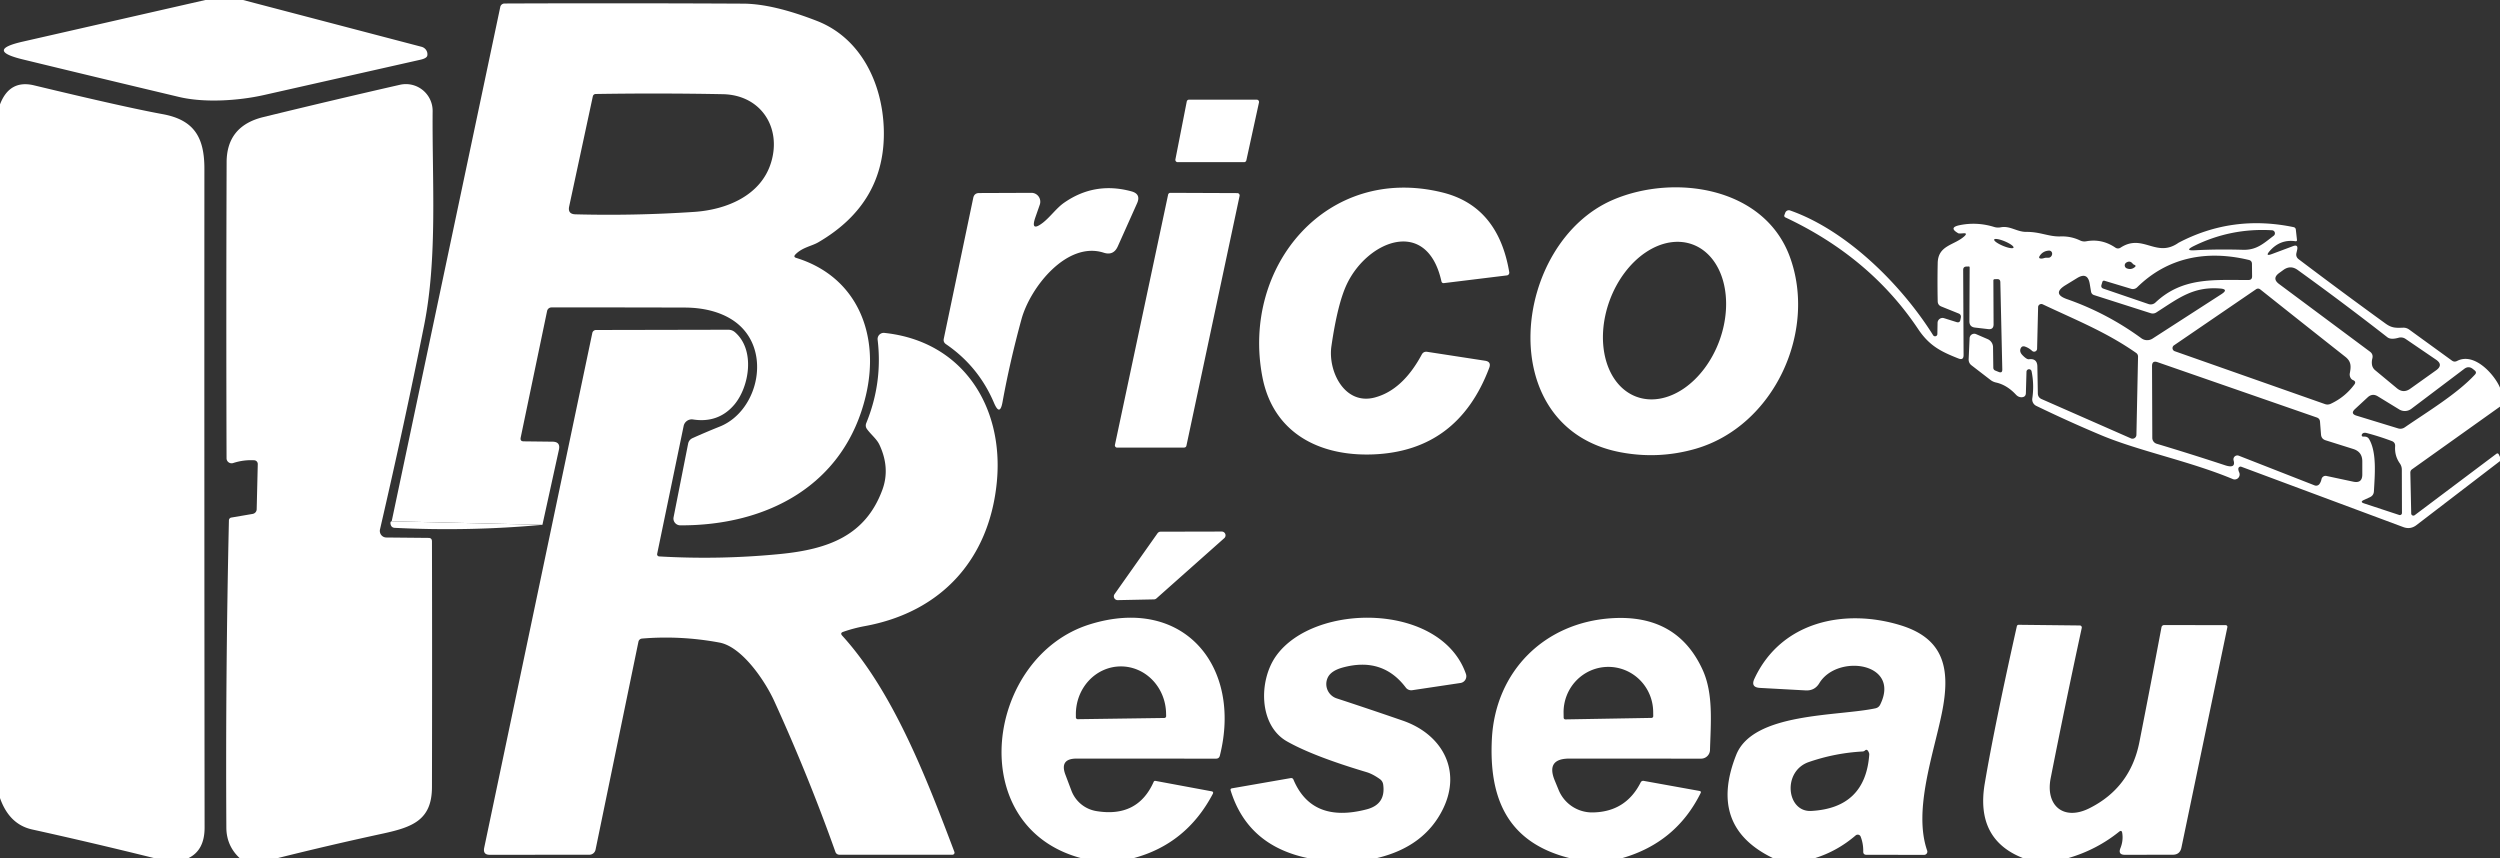
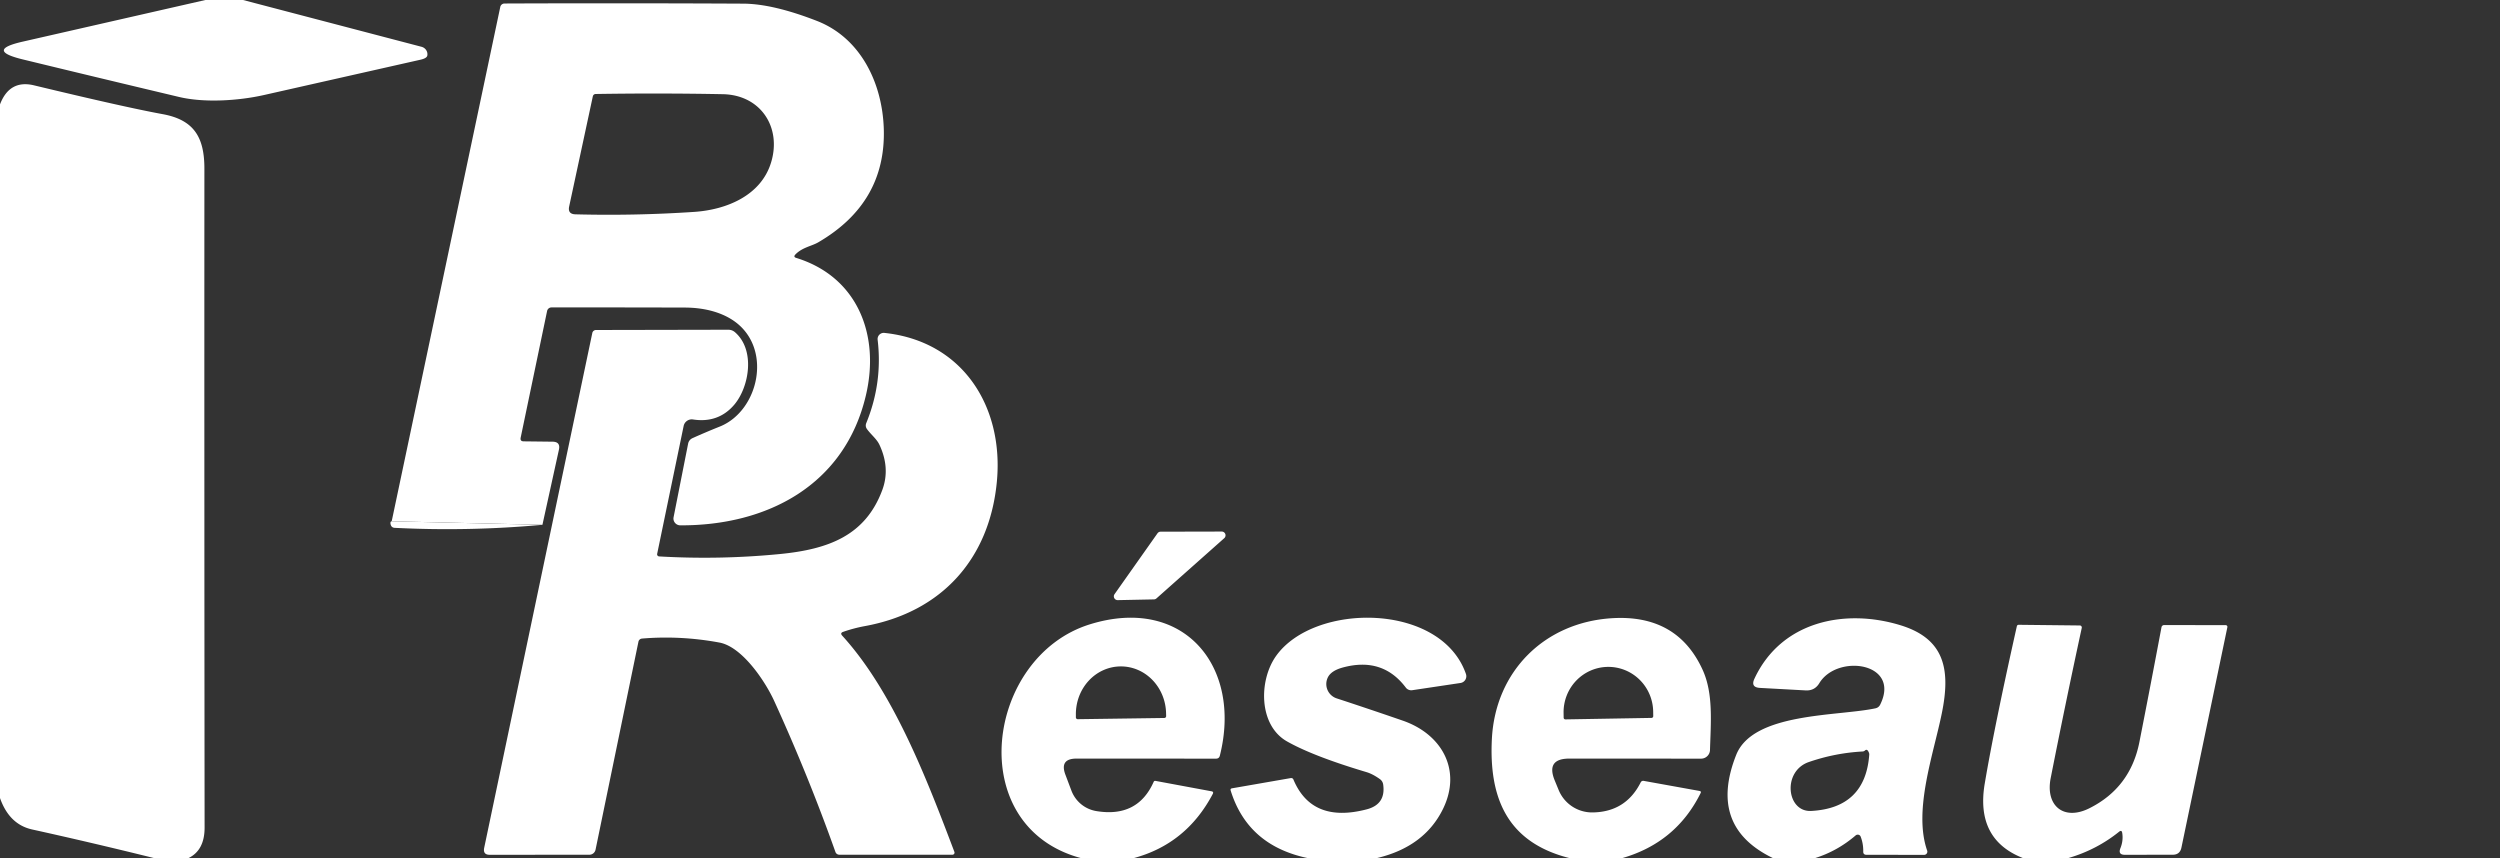
<svg xmlns="http://www.w3.org/2000/svg" viewBox="0 0 370 127">
  <rect x="0" y="0" width="370" height="127" fill="#333333" stroke="none" />
  <path fill="#fff" d="M30.4 0h5.57l26.4 6.92a1.17 1.12 12.6 0 1 .87 1.31q-.08.39-.98.6l-23.22 5.24c-3.78.85-8.84 1.17-12.58.27q-12.74-3.03-23.1-5.55-5.58-1.36.01-2.63L30.4 0Zm49.88 77.67-22.31-.52L74.04 1.03a.65.63 5 0 1 .62-.51q17.71-.07 35.33.02 4.4.02 10.9 2.55c6.47 2.51 9.69 9.17 9.91 15.95q.35 10.98-9.71 16.83c-.96.56-2.36.74-3.38 1.8q-.33.36.13.5c9.02 2.78 12.44 11.33 10.31 20.35-3.13 13.31-14.64 19.29-27.48 19.23a1.01 1 5.9 0 1-.98-1.2l2.15-10.88q.12-.58.66-.83 2.03-.91 4.03-1.71c5.83-2.33 7.89-11.72 1.99-15.7-1.98-1.33-4.53-1.9-7.14-1.91q-9.86-.03-19.76-.02a.67.66-84.1 0 0-.65.53l-3.91 18.74q-.11.55.45.55l4.26.05q1.21.01.95 1.19l-2.44 11.11Zm33.82-53.56c1.63-5.2-1.47-10.06-7.12-10.17q-9.35-.18-18.77-.03-.4 0-.48.39l-3.49 16.24q-.25 1.15.93 1.18 8.76.23 17.58-.36c4.86-.33 9.86-2.46 11.35-7.25ZM27.89 127h-5.07q-9.06-2.25-18.07-4.24-3.38-.75-4.75-4.65V15.45q1.41-3.69 5.03-2.82 13.54 3.26 19.02 4.26c4.62.84 6.21 3.37 6.2 8.09q-.02 48.76.03 97.52 0 3.34-2.39 4.5Z" />
-   <path fill="#fff" d="M41.09 127h-5.62q-1.95-1.82-1.97-4.5-.13-22.79.38-45.49a.43.42 85.9 0 1 .35-.41l3.16-.54a.72.71-4.4 0 0 .6-.69l.16-6.68a.56.55-87.9 0 0-.52-.57q-1.59-.09-3.12.41a.75.74-9.1 0 1-.98-.7q-.07-21.95.01-43.83.02-5.35 5.42-6.67 10.35-2.53 20.22-4.78a3.96 3.96 0 0 1 4.85 3.89c-.09 10.27.75 21.67-1.27 31.76q-2.85 14.29-6.52 30.15a.98.97-83.1 0 0 .94 1.2l6.24.06q.51 0 .51.52.04 18.21 0 36.36c-.01 4.84-2.81 5.91-7.22 6.87q-7.82 1.69-15.62 3.64ZM175.97 14.75H186a.34.34 0 0 1 .33.41l-1.87 8.57a.34.34 0 0 1-.33.27h-9.84a.34.34 0 0 1-.33-.41l1.68-8.57a.34.34 0 0 1 .33-.27Zm-21.62 18.21c1.07-.83 2.01-2.17 3.13-2.95q4.54-3.17 9.97-1.69 1.45.39.84 1.76l-2.86 6.39q-.63 1.4-2.08.93c-5.43-1.74-10.86 5.08-12.17 9.84q-1.73 6.33-2.8 12.23-.39 2.22-1.27.15-2.29-5.39-7.1-8.68-.44-.3-.33-.81l4.36-20.84q.15-.72.88-.72l7.73-.03a1.32 1.31-80.4 0 1 1.24 1.75l-.65 1.86q-.79 2.27 1.11.81Zm42.7 18.27c-.54 3.7 1.94 8.78 6.41 7.6q4.13-1.09 6.96-6.36.26-.48.81-.4l8.57 1.32q.94.15.61 1.04-4.64 12.31-17.15 12.82c-8.05.32-14.85-3.21-16.43-11.48-3.13-16.35 9.55-31.52 26.67-27.28q8.23 2.04 9.87 11.8a.41.4 81.9 0 1-.35.47l-9.31 1.14q-.31.03-.38-.27c-2.13-9.57-10.93-6.04-14 .43q-1.37 2.89-2.28 9.17Zm42.71 15.69c-19-3.68-15.98-30.99-.98-37.37 9.01-3.83 22.23-1.9 26.08 8.36 4.14 11.08-2.28 25.14-13.91 28.51q-5.53 1.59-11.19.5Zm2.443-8.199a12.01 8.65 110.2 0 0 12.265-8.284 12.01 8.65 110.2 0 0-3.971-14.258 12.01 8.65 110.2 0 0-12.265 8.284 12.01 8.65 110.2 0 0 3.971 14.258ZM165.01 65.84l7.87-37.03a.34.34 0 0 1 .34-.27l9.91.04a.34.34 0 0 1 .33.41l-7.87 36.98a.34.34 0 0 1-.33.27l-9.92.01a.34.34 0 0 1-.33-.41ZM370 57.38v2.8l-13.01 9.27q-.26.18-.26.51l.13 6.05a.32.32 0 0 0 .51.24l12.07-9.07q.25-.19.39.09l.17.36v.61l-12.37 9.48q-.89.68-1.94.29l-23.97-8.93a.34.33-81.6 0 0-.45.34q.01.23.13.49a.74.73 88.9 0 1-.95.99c-6.41-2.67-13.8-4.12-19.43-6.47q-4.84-2.03-9.65-4.36a1.06 1.05 17.2 0 1-.59-1.1q.3-2.04-.11-4.03a.38.38 0 0 0-.75.07l-.09 3.18q-.02.55-.57.6-.51.04-.91-.39-1.33-1.43-2.95-1.79-.45-.1-.81-.38l-2.83-2.18a1.06 1.05-70.1 0 1-.4-.87l.14-3.12a.69.69 0 0 1 .96-.61l1.71.74a1.32 1.31 11.5 0 1 .8 1.19l.04 3.05a.44.44 0 0 0 .28.41l.52.21q.54.22.53-.37l-.29-12.92q-.01-.46-.46-.45l-.37.01q-.2.01-.2.2l.03 6.48q0 .8-.79.71l-1.96-.23q-.83-.09-.83-.93l.04-7.97q0-.14-.14-.14l-.35.01q-.47.02-.47.5l.06 12.6q0 .81-.75.51c-2.59-1.02-4.31-1.87-5.97-4.35q-7.11-10.64-19.67-16.54a.26.26 0 0 1-.13-.34l.13-.35a.57.56-69.4 0 1 .72-.33c8.48 2.98 16.57 11.13 21.16 18.46a.34.34 0 0 0 .63-.17l.03-1.66a.74.74 0 0 1 .96-.69l1.85.58q.48.15.57-.34l.07-.36a.5.5 0 0 0-.3-.56l-2.6-1.05q-.52-.21-.53-.77-.06-2.86 0-5.65c.05-2.67 2.44-2.61 3.94-3.97q.55-.51-.19-.44-.61.05-.69 0-1.51-.85.17-1.2 2.57-.53 5.12.26.49.15.99.05c1.37-.26 2.38.69 3.77.68 2.09-.02 3.33.74 5.1.67q1.51-.05 2.87.6.44.21.91.12 2.32-.42 4.31.94a.67.66-44.1 0 0 .75.01c3.32-2.18 5.29 1.6 8.59-.73q7.99-4.2 17.05-2.31a.4.39 3.1 0 1 .31.34l.17 1.52q.03.26-.24.22-2.26-.32-3.81 1.47-.7.81.31.44l3.15-1.18q.8-.3.62.54l-.11.48q-.13.57.35.93 6.37 4.82 12.83 9.5c.91.66 1.48.66 2.57.62q.53-.03.96.29l6.31 4.58q.36.26.76.05c2.57-1.33 5.55 2.04 6.35 3.96Zm-33.48-22.5a.45.45 0 0 0-.25-.8q-6.12-.36-11.58 2.33-1.48.73.17.63 3.28-.18 7.09-.07c2.04.06 3.05-.94 4.57-2.09Zm-38.52 1.768a1.55.36 22.7 0 0-1.291-.93 1.55.36 22.7 0 0-1.569-.266 1.55.36 22.7 0 0 1.291.93 1.55.36 22.7 0 0 1.569.266ZM302.88 38.14q.36.01.42-.01a.56.49-51.5 0 0-.05-1.04q-.9.05-1.37.78-.25.39.22.4.19 0 .38-.06.24-.07.4-.07Zm12.52 4.6-3.91-1.18q-.27-.08-.35.19l-.12.4q-.13.43.29.57l6.67 2.28a1.02 1.01-57.1 0 0 1.03-.23c4.02-3.79 8.66-3.31 13.76-3.33q.54 0 .54-.54l-.02-1.83q0-.49-.47-.6c-6.28-1.51-12.04-.36-16.52 4.05a.91.89-58.1 0 1-.9.22Zm.19-3.77q-.38-.44-.91-.1a.48.48 0 0 0 .09.85q.69.27 1.24-.24a.15.15 0 0 0-.03-.24q-.11-.05-.23-.11-.02-.01-.16-.16Zm22.34.99-.62.45q-1.11.81 0 1.63l13.45 10.01q.5.38.35.99-.12.44-.06.91a1.33 1.32 16.1 0 0 .47.84l3.22 2.67q.96.8 1.98.07l3.83-2.73q1.11-.8-.02-1.57l-4.52-3.08a1.25 1.21-35.3 0 0-1.03-.16q-1.13.32-1.64-.07-6.59-5.14-13.29-9.97-1.06-.76-2.12.01Zm-28.46 3.18-.19-1.14q-.3-1.8-1.86-.85l-1.73 1.06q-2.05 1.26.22 2.06 5.92 2.07 11.01 5.79a1.46 1.45-43.1 0 0 1.66.05l10.2-6.58q1.12-.73-.21-.83c-3.99-.31-6.12 1.42-9.43 3.54q-.39.25-.85.11l-8.35-2.67q-.4-.12-.47-.54Zm24.41-.32-12.13 8.29a.49.49 0 0 0 .11.87l22.22 7.82q.44.16.87-.04 2.1-.98 3.48-2.83.35-.46-.19-.68-.19-.08-.31-.25-.24-.37-.15-.8c.19-1.01.2-1.71-.68-2.4q-6.29-4.96-12.56-9.95-.32-.26-.66-.03Zm-33.6 10.35q1.23-.16 1.25 1.08l.07 3.97q.01.61.57.85l13.21 5.81a.58.58 0 0 0 .81-.52l.24-11.55q.01-.38-.3-.59c-4.44-3.1-8.95-4.88-13.81-7.18a.48.47 13.5 0 0-.68.41l-.15 6.17a.44.44 0 0 1-.74.31q-.47-.44-1.06-.64-.43-.14-.62.25-.08.15-.08.34 0 .34.34.69.62.64.95.6Zm44.03 17.27 3.98.85q1.34.28 1.33-1.08v-1.93q0-1.41-1.34-1.83l-4.1-1.29q-.62-.2-.67-.85l-.15-1.91q-.04-.46-.47-.61l-23.58-8.19q-.81-.28-.81.58l.04 10.62a.92.91-82 0 0 .66.88q5.04 1.51 10.11 3.18 1.62.53 1.26-.72a.58.58 0 0 1 .76-.7l11.24 4.4a.61.6 28.2 0 0 .71-.21q.22-.31.3-.7a.62.61-78.5 0 1 .73-.49Zm11.59-7.19c3.28-2.26 7.78-4.97 10.4-7.82q.3-.33-.05-.61l-.25-.2q-.64-.52-1.29-.03l-7.84 5.92a1.59 1.58-47.9 0 1-1.78.09l-3.17-1.94q-.81-.5-1.51.15l-1.87 1.73q-.73.69.23.98l6.14 1.88q.53.16.99-.15Zm-5.28 1.73c1.18 1.98.84 5.42.72 7.72q-.03.63-.6.89l-.87.4q-.67.3.03.52l5.19 1.71a.31.31 0 0 0 .4-.29l-.02-6.41q0-.51-.29-.93-.8-1.13-.7-2.54.04-.58-.51-.78-1.84-.69-3.7-1.18-.54-.14-.72.23a.21.21 0 0 0 .19.3h.25q.42.01.63.36Z" />
  <path fill="#fff" d="M124.65 94.08c7.65 8.4 12.61 21.47 16.6 32a.31.31 0 0 1-.29.42h-16.73a.62.61-9.1 0 1-.59-.42q-4.02-11.3-9.06-22.34c-1.32-2.89-4.72-8.01-8.1-8.64q-5.76-1.07-11.48-.59a.59.58-86.5 0 0-.51.46l-6.35 30.79a.94.93-83.8 0 1-.91.74l-14.73.01q-1.05.01-.84-1.03l16-76.19a.56.56 0 0 1 .54-.45l19.58-.04q.57 0 1 .37c3.04 2.64 2.1 8.07-.07 10.68-1.6 1.92-3.72 2.61-6.14 2.23a1.23 1.23 0 0 0-1.39.96l-3.92 18.93a.32.31 8.6 0 0 .29.38q8.96.52 17.85-.35c7.18-.7 12.67-2.71 15.18-9.48q1.2-3.24-.43-6.71c-.4-.84-1.2-1.45-1.81-2.27q-.33-.43-.13-.93 2.44-5.97 1.68-12.33a.91.91 0 0 1 1-1.01c11.65 1.23 17.71 10.97 16.64 22.07-1.09 11.29-8.07 19.24-19.57 21.33q-1.61.3-3.16.84-.51.17-.15.57ZM57.97 77.15l22.31.52q-10.88 1-21.87.45-.47-.03-.59-.48-.11-.46.15-.49Zm123.22 2.5-10.04 8.92a.56.56 0 0 1-.36.14l-5.37.11a.56.56 0 0 1-.47-.88l6.36-9.01a.56.56 0 0 1 .46-.24l9.04-.02a.56.56 0 0 1 .38.98ZM167.79 127h-7.8c-17.56-4.72-14.09-29.88 1.38-34.62 13.86-4.26 22.48 6.29 19.17 19.45q-.11.45-.57.45l-20.63-.01q-2.57 0-1.65 2.41l.89 2.36a4.77 4.76 84.1 0 0 3.68 3q6.11 1.01 8.48-4.32.08-.18.27-.15l8.29 1.54q.36.06.19.39-3.9 7.4-11.7 9.5Zm-8.29-20.56 12.82-.18a.27.27 0 0 0 .27-.27l-.01-.38a7.07 6.67 89.2 0 0-6.76-6.98h-.02a7.07 6.67 89.2 0 0-6.57 7.16v.38a.27.27 0 0 0 .27.27ZM203.77 127h-10.21q-8.89-1.85-11.42-10-.09-.28.2-.33l8.67-1.51q.3-.05.42.22 2.74 6.52 10.85 4.4 2.85-.75 2.43-3.68a1.17 1.17 0 0 0-.47-.78q-1.06-.76-1.98-1.04-7.91-2.36-11.78-4.55c-4.22-2.39-4.2-9.03-1.62-12.65 5.66-7.95 24.42-7.93 28.1 2.67a1.01 1.01 0 0 1-.8 1.33l-7.15 1.07a1.01 1.01 0 0 1-.96-.4q-3.45-4.57-9.35-2.95-1.73.48-2.2 1.5a2.23 2.23 0 0 0 1.33 3.06q5.03 1.65 9.8 3.3c5.78 2.01 8.75 7.32 5.93 13.07q-2.75 5.6-9.79 7.27Zm36.32 0h-7.79c-9.28-2.33-11.95-8.95-11.5-17.67.53-10.01 7.79-17.18 17.68-17.83q9.76-.64 13.53 7.68c1.59 3.52 1.18 7.84 1.07 11.81a1.32 1.32 0 0 1-1.32 1.29l-19.49-.01q-3.5 0-2.17 3.24l.58 1.41a5.35 5.35 0 0 0 5.01 3.32q4.93-.06 7.14-4.46a.41.4 19.3 0 1 .44-.21l8.26 1.49q.29.06.16.32-3.63 7.32-11.6 9.62Zm-8.4-20.53 12.74-.22a.26.26 0 0 0 .25-.27l-.01-.69a6.71 6.63 89 0 0-6.75-6.59 6.71 6.63 89 0 0-6.51 6.83l.01.69a.26.26 0 0 0 .27.25ZM268.62 127h-6.22q-9.65-4.66-5.44-15.28c2.5-6.3 14.99-5.69 20.61-6.89q.49-.11.71-.57c3.05-6.22-6.37-7.53-9.02-3.15q-.69 1.14-2.02 1.07l-6.76-.37q-1.43-.08-.82-1.37c3.95-8.48 13.34-10.42 21.56-7.92 6.64 2.01 7.48 6.62 6.17 13.04-1.23 6.07-4.24 14.37-2.17 20.33a.48.47-9.9 0 1-.45.63l-8.53-.01q-.5 0-.48-.5.02-1.14-.38-2.18a.47.46-30.3 0 0-.74-.19q-2.72 2.33-6.02 3.36Zm7.04-15.78q-4.06.22-7.95 1.56c-3.97 1.37-3.3 7.43.35 7.24q8.01-.43 8.59-8.33a.64.62 36 0 0-.05-.29q-.25-.64-.59-.32-.15.13-.35.14ZM306.09 127h-6.68q-7.06-2.77-5.67-11.02 1.41-8.37 4.75-23.28.05-.23.29-.23l9.04.1a.3.29-83.6 0 1 .28.36q-2.42 11.18-4.6 22.24c-.8 4.07 1.92 6.35 5.71 4.46q6.1-3.04 7.43-9.85 1.66-8.43 3.26-16.95a.4.39 5.2 0 1 .39-.32l9.11.01a.26.25 6.3 0 1 .25.31l-6.8 32.62q-.22 1.05-1.29 1.05l-7.06.01q-1.08.01-.67-1 .44-1.1.26-2.23-.08-.5-.47-.18-3.33 2.68-7.53 3.9Z" />
</svg>